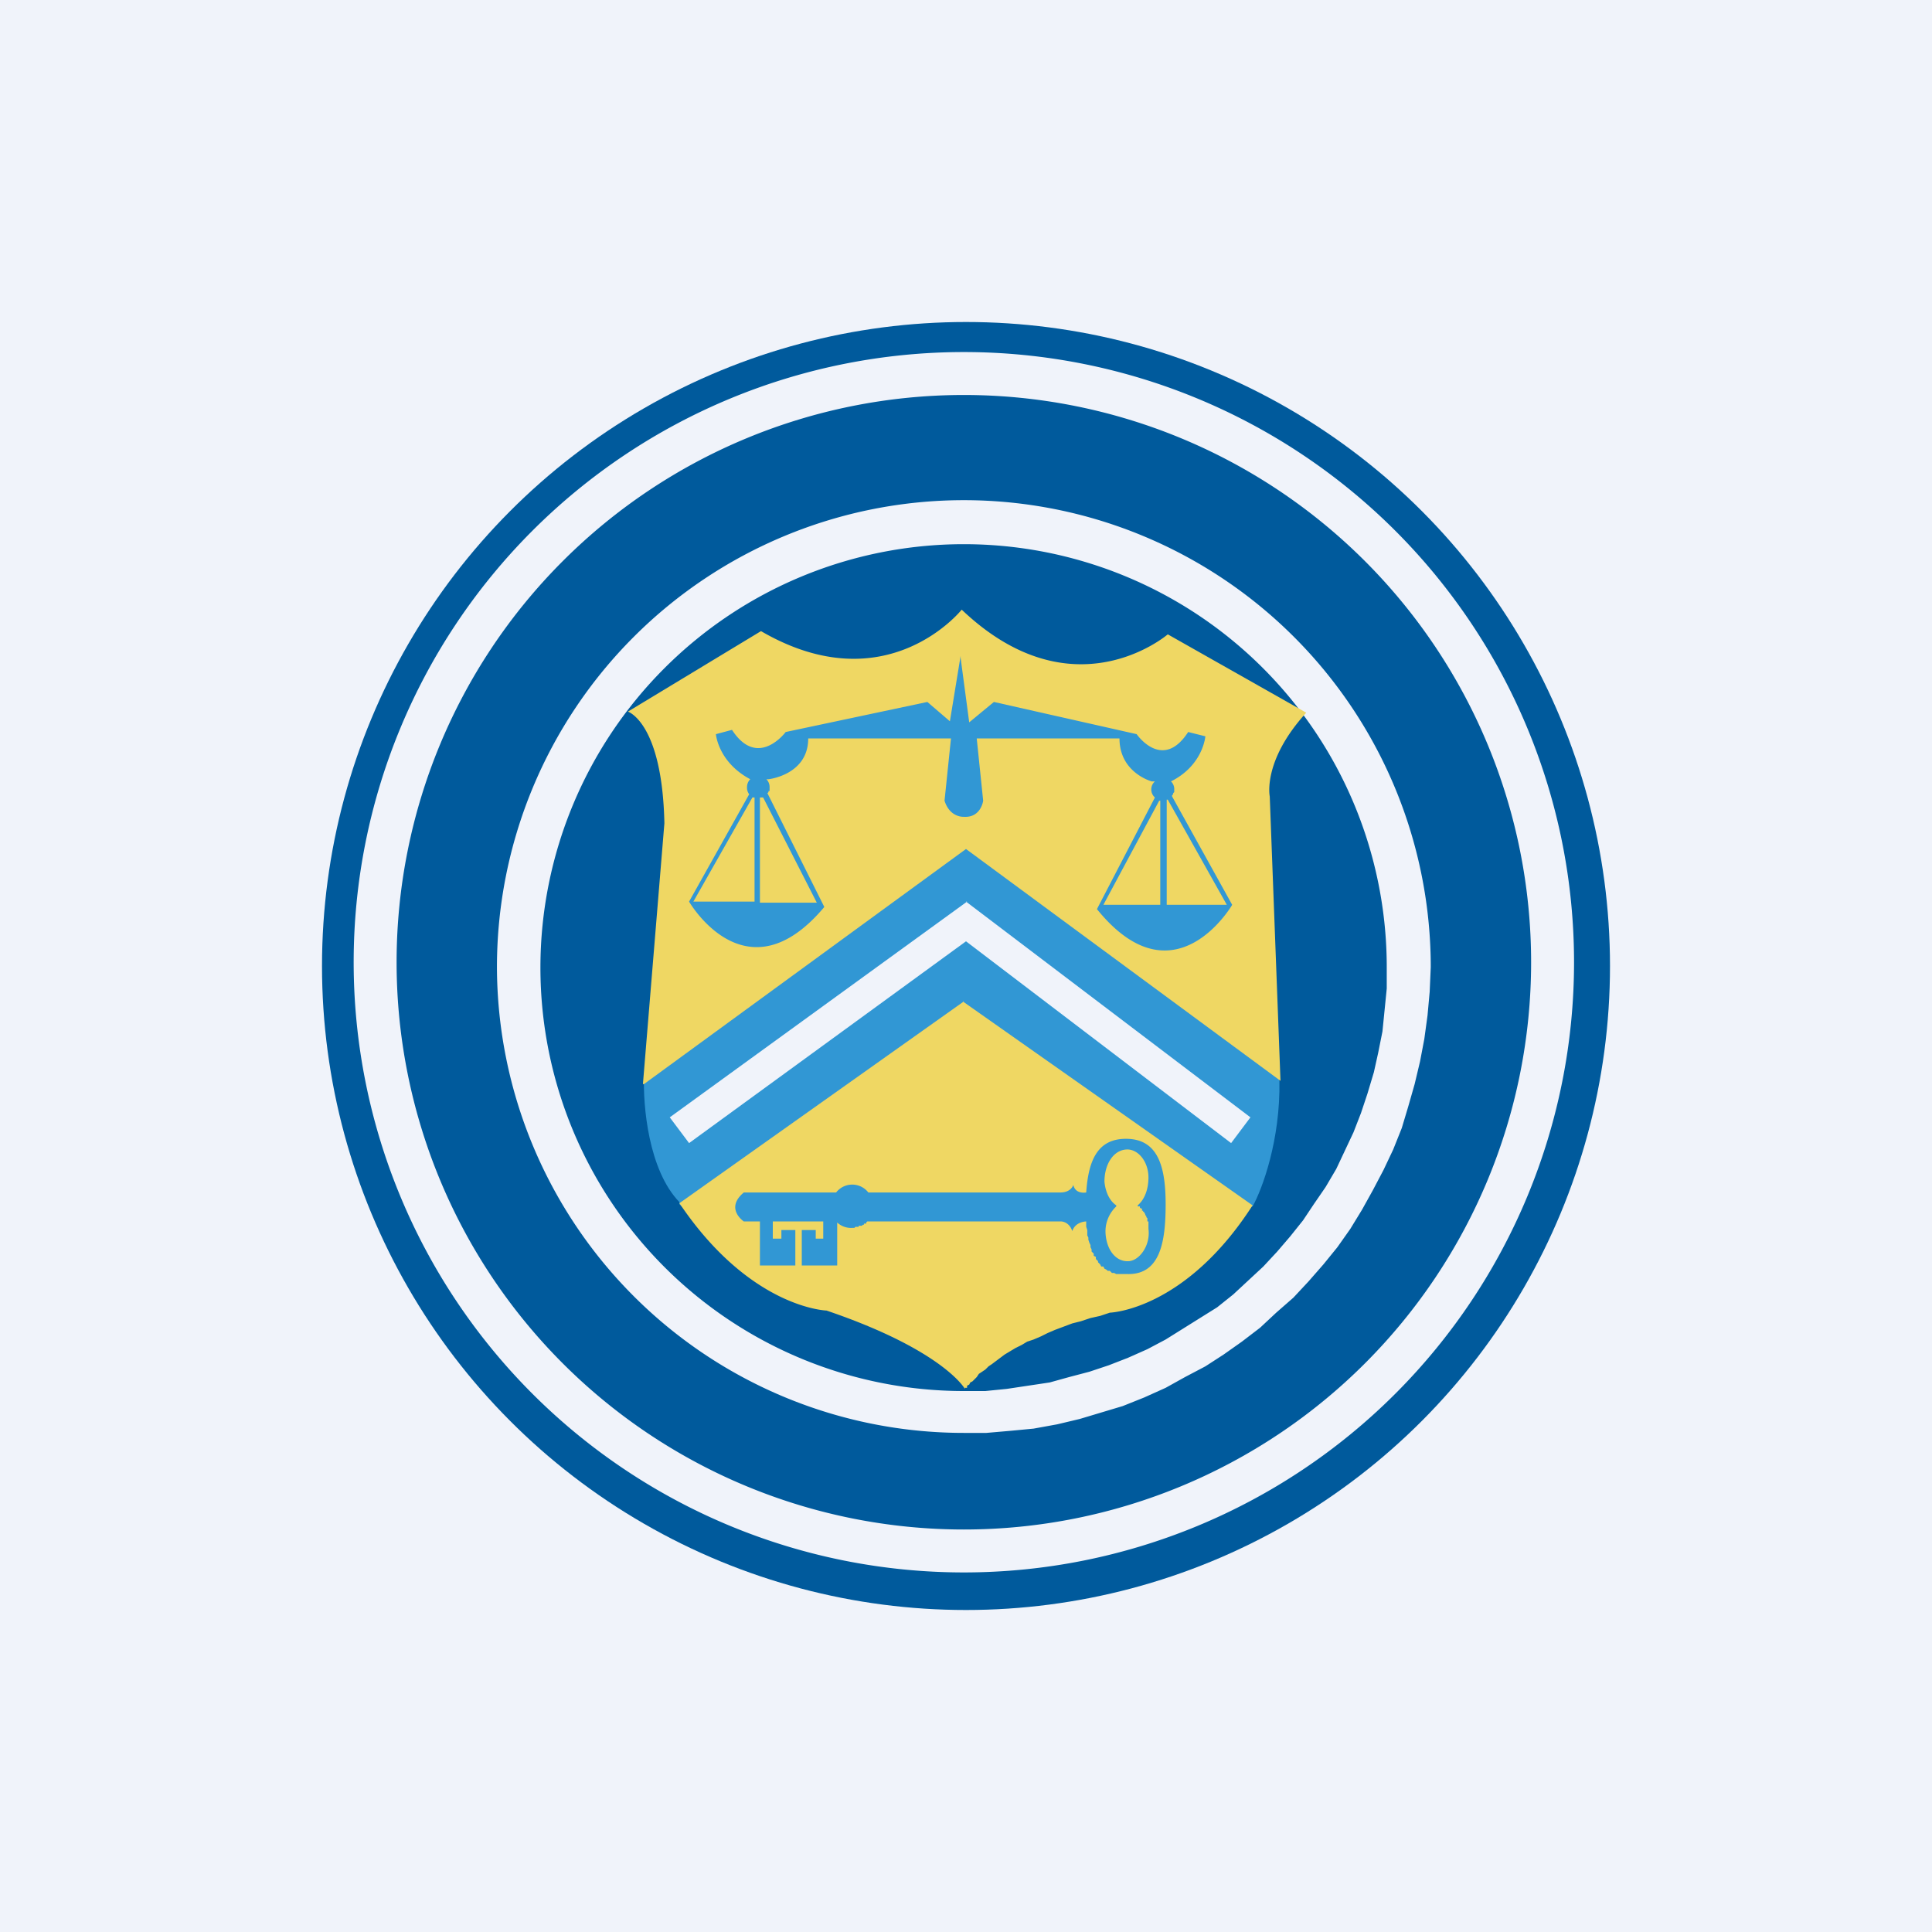
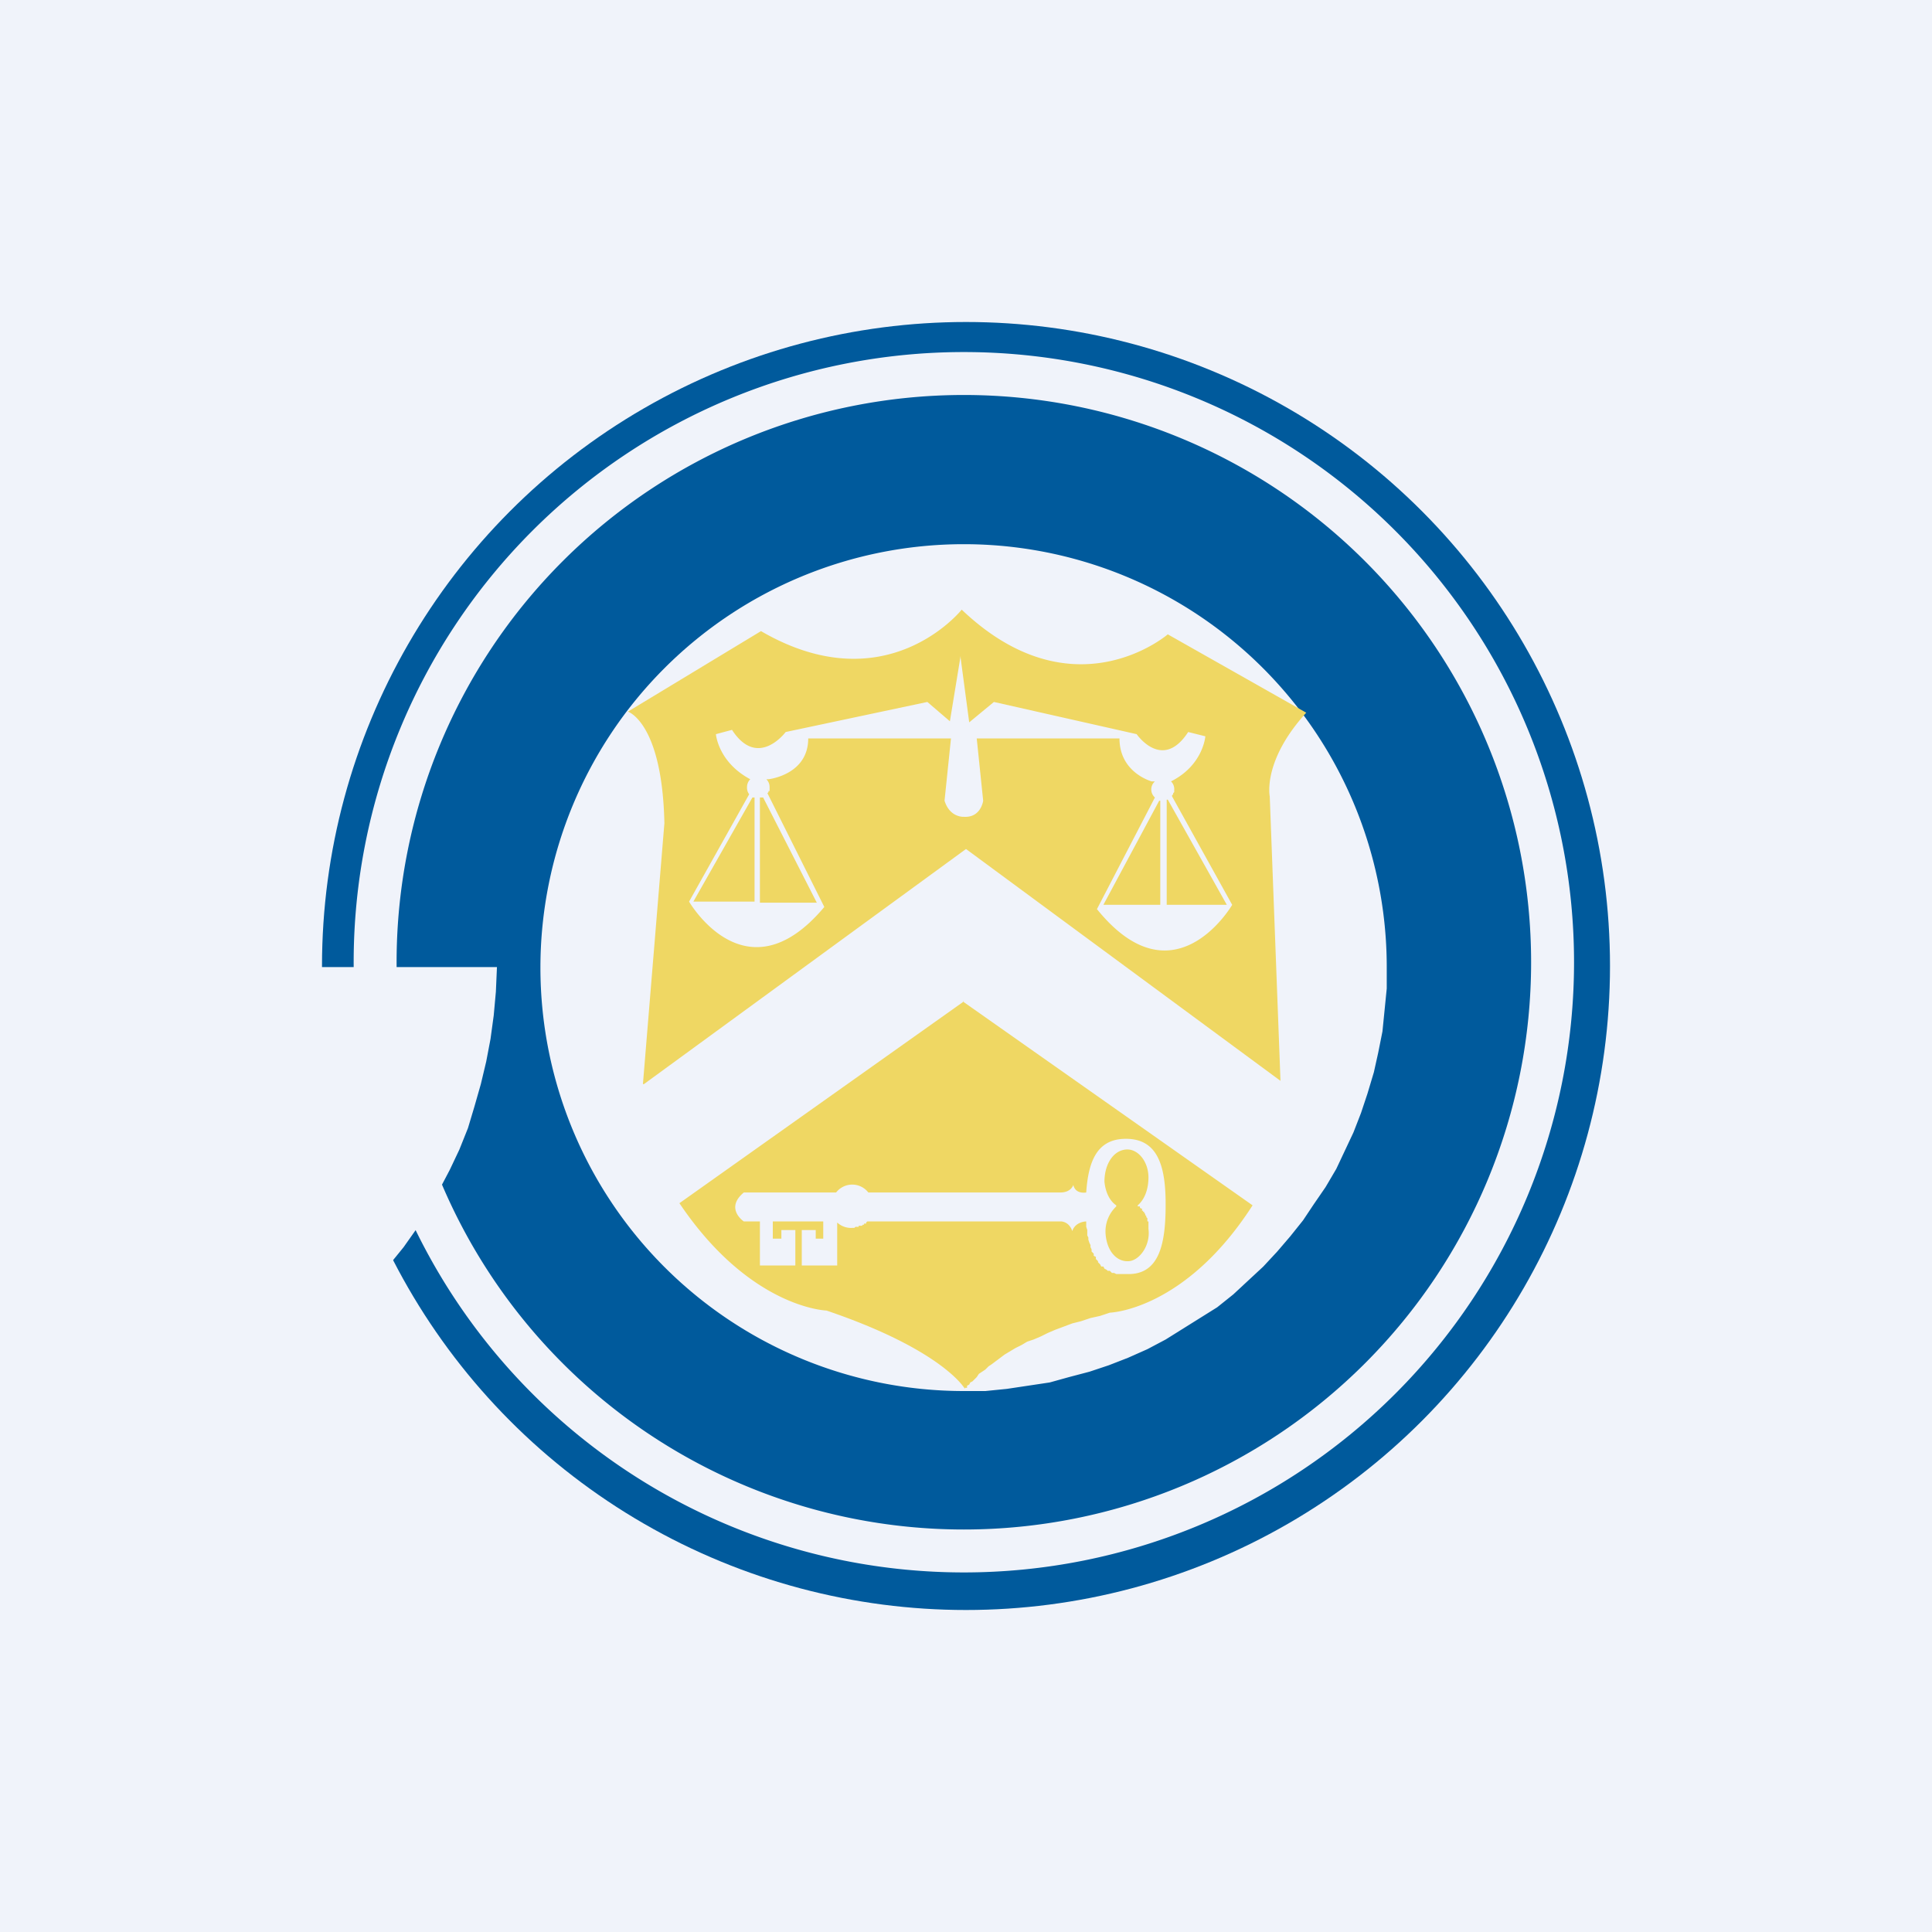
<svg xmlns="http://www.w3.org/2000/svg" width="18" height="18" viewBox="0 0 18 18">
  <path fill="#F0F3FA" d="M0 0h18v18H0z" />
  <circle cx="9" cy="9" r="6" fill="#005A9C" />
-   <path d="M6.33 11.2c-.29-.3-.34-.9-.33-1.18l.34-1.34V6.8l.74-.34 1.47-.21.38-.26.23.1.92.37 1.22.09.26 1.68.36 1.84c.01.55-.16 1.01-.25 1.17l-.61.13-.43.59-3.53-.04-.77-.7Z" fill="#3197D4" />
-   <path d="M4.63 9.01a4.34 4.34 0 0 1 8.7 0l-.01.23-.02.22-.03.22-.04.21-.05.21-.06.21-.06.2-.08.2-.09.19-.1.19-.1.18-.11.18-.12.17-.13.16-.14.16-.14.15-.16.14-.15.14-.17.13-.17.12-.17.11-.19.1-.18.1-.2.09-.2.08-.2.06-.2.06-.21.05-.22.04-.21.02-.23.02h-.21a4.35 4.35 0 0 1-4.35-4.34Zm4.35-3.94a3.94 3.94 0 0 0 0 7.89h.2l.2-.02.2-.03.2-.03.18-.05.19-.05.18-.06.18-.07.18-.08.17-.09.16-.1.16-.1.16-.1.15-.12.14-.13.14-.13.13-.14.12-.14.12-.15.1-.15.11-.16.1-.17.08-.17.08-.17.07-.18.06-.18.06-.2.04-.18.04-.2.02-.2.02-.2v-.2a3.94 3.94 0 0 0-3.94-3.94Z" fill="#F0F3FA" />
+   <path d="M4.63 9.01l-.01.23-.02.22-.03.22-.04.21-.05.21-.06.21-.06.2-.08.2-.09.19-.1.19-.1.18-.11.18-.12.17-.13.16-.14.16-.14.15-.16.14-.15.14-.17.13-.17.12-.17.11-.19.1-.18.1-.2.09-.2.08-.2.06-.2.06-.21.05-.22.04-.21.02-.23.02h-.21a4.35 4.35 0 0 1-4.35-4.34Zm4.35-3.94a3.94 3.94 0 0 0 0 7.89h.2l.2-.02.2-.03.2-.03.18-.05.19-.05.18-.06.18-.07.18-.08.17-.09.16-.1.16-.1.16-.1.15-.12.14-.13.14-.13.13-.14.12-.14.12-.15.1-.15.11-.16.1-.17.08-.17.08-.17.07-.18.06-.18.06-.2.04-.18.04-.2.02-.2.02-.2v-.2a3.94 3.94 0 0 0-3.94-3.94Z" fill="#F0F3FA" />
  <path d="m7.01 7.43-.55.97h.57v-.97H7ZM10.82 7.46h-.02l-.52.97h.53v-.97ZM10.88 7.45h-.01v.98h.56l-.55-.98Z" fill="#EFD763" />
  <path d="m6 10.1 3-2.19 2.93 2.16-.1-2.65s-.07-.33.34-.78l-1.29-.73s-.88.76-1.92-.23c0 0-.7.88-1.87.2l-1.24.75s.32.1.34 1.04l-.2 2.43Zm.96-2.77a.1.1 0 0 1 .03-.07c-.3-.16-.32-.42-.32-.42l.15-.04c.24.37.5.02.5.02l1.32-.28.21.18.1-.61v.02l.08.6.23-.19 1.33.3s.24.35.48-.02l.16.04s-.02.27-.32.42a.1.1 0 0 1 .03.08v.02l-.01.01v.01l-.01.01v.01l.56 1.01s-.54.93-1.26.04l.54-1.04a.1.1 0 0 1 0-.15h-.03s-.3-.08-.3-.4H9.1l.06.58s-.02.16-.18.15c0 0-.13.01-.18-.15l.06-.58H7.53c0 .34-.37.38-.37.38h-.02a.1.1 0 0 1 .03.07v.04h-.01v.01l-.01.01.53 1.06c-.73.87-1.26-.05-1.26-.05l.56-1a.1.1 0 0 1-.02-.07Z" fill="#EFD763" />
  <path d="M7.11 7.43h-.03v.98h.53l-.5-.98ZM10.7 11.45V11.38h-.01v-.03l-.01-.01v-.01l-.01-.01v-.01l-.01-.01v-.01h-.01v-.01h-.01v-.02h-.01l-.01-.01v-.01h-.02v-.01c.07-.06.1-.16.1-.26 0-.15-.1-.27-.21-.26-.12.01-.2.14-.2.3.01.1.05.18.11.22v.01a.32.32 0 0 0-.1.25c.01.16.1.27.22.26.1-.01.2-.15.18-.3Z" fill="#EFD763" />
  <path d="m8.98 9.33-2.65 1.88c.66.98 1.37 1 1.37 1 1.09.37 1.29.73 1.29.73v-.01h.02v-.02l.02-.01.01-.02.02-.01.02-.02.02-.02.02-.03.03-.02.03-.02.03-.03.03-.02.04-.03.04-.03.04-.03.05-.03.05-.03.06-.03.05-.03.06-.02.07-.03.06-.03.07-.03.08-.03.08-.03.08-.02.09-.03.09-.02.09-.03s.7-.02 1.33-1l-2.7-1.9Zm1.52 2.54H10.4l-.02-.01h-.02l-.02-.02h-.02l-.01-.01-.02-.01-.01-.02h-.02l-.01-.02-.02-.02v-.01l-.02-.02v-.02l-.02-.01v-.02l-.02-.02v-.02l-.01-.02v-.02l-.01-.02-.01-.03v-.02l-.01-.02v-.05l-.01-.03v-.05s-.1 0-.13.09c0 0-.02-.08-.1-.09H8.08l-.01.01v.01h-.02v.01h-.01l-.01.01H8v.01h-.03l-.01.01h-.02a.19.19 0 0 1-.14-.05v.4h-.33v-.33h.13v.08h.07v-.16H7.2v.16h.08v-.08h.13v.33h-.33v-.41h-.15s-.18-.12 0-.27h.86a.19.19 0 0 1 .3 0h1.79c.1 0 .12-.07.12-.07.02.09.12.07.12.07.02-.29.1-.5.37-.5.3 0 .37.26.37.61s-.05.66-.36.65Z" fill="#EFD763" />
  <path fill-rule="evenodd" d="M8.98 14.25a5.28 5.28 0 1 0 0-10.57 5.28 5.28 0 0 0 0 10.57Zm0 .4a5.68 5.68 0 1 0 0-11.37 5.68 5.68 0 0 0 0 11.37Z" fill="#F0F3FA" />
  <path d="m9 8.4 2.65 2.01-.18.24L9 8.77l-2.58 1.88-.18-.24L9.01 8.4Z" fill="#F0F3FA" />
</svg>